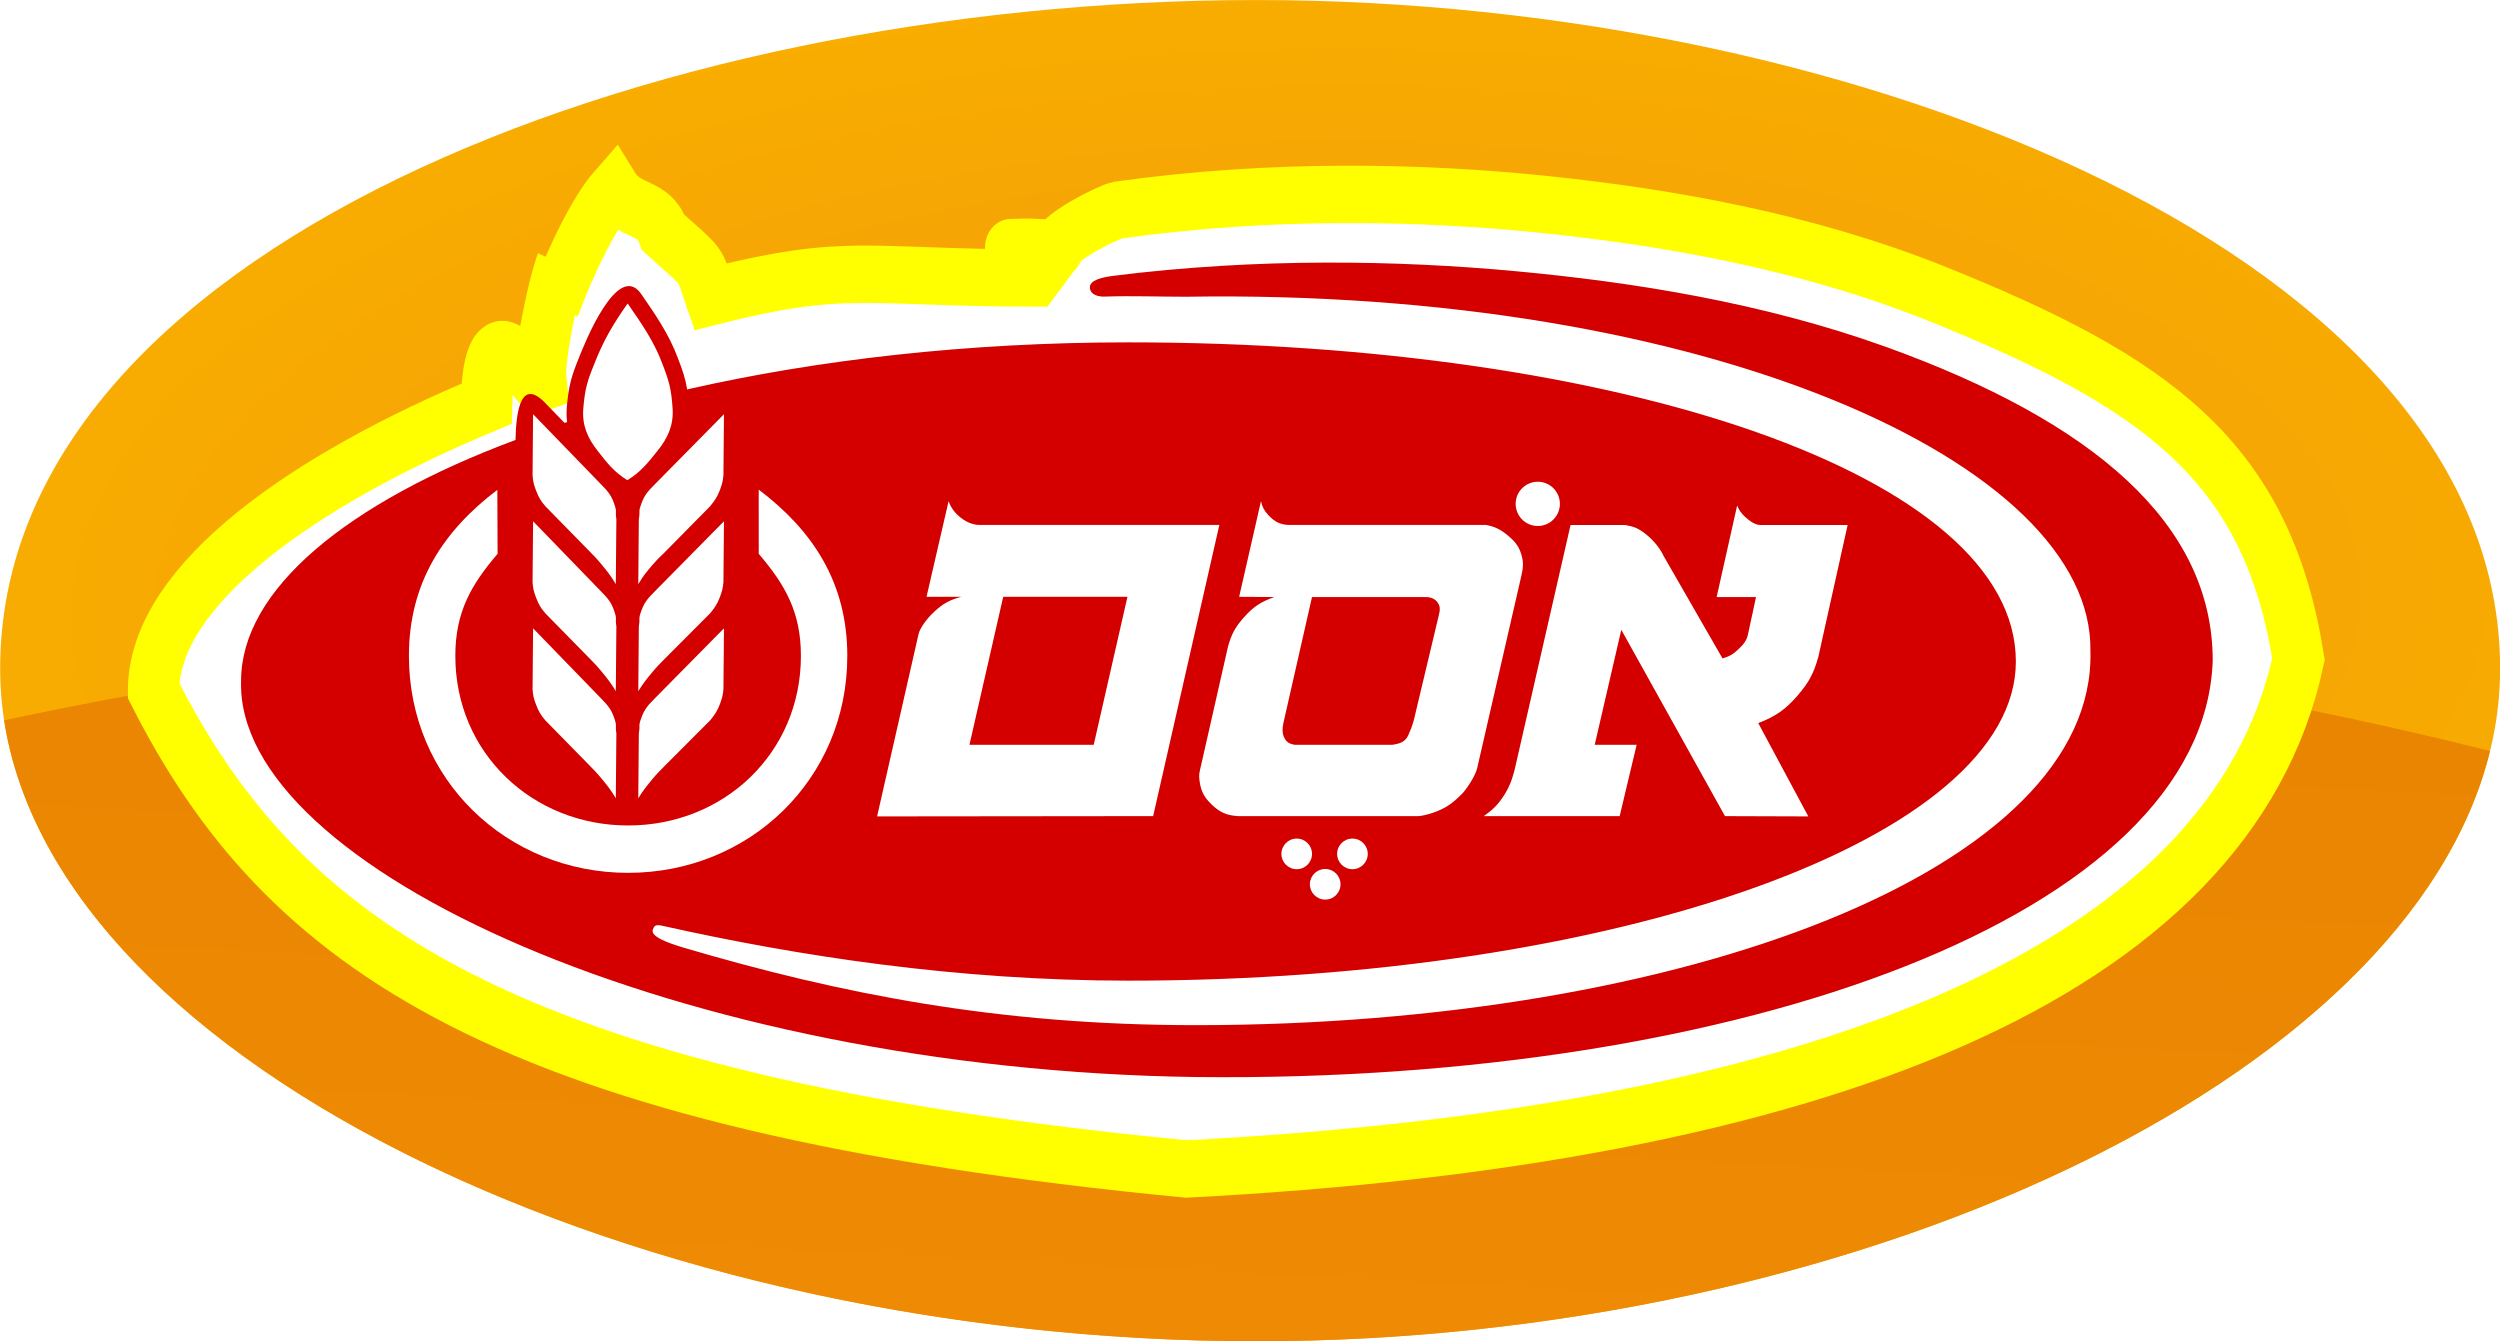
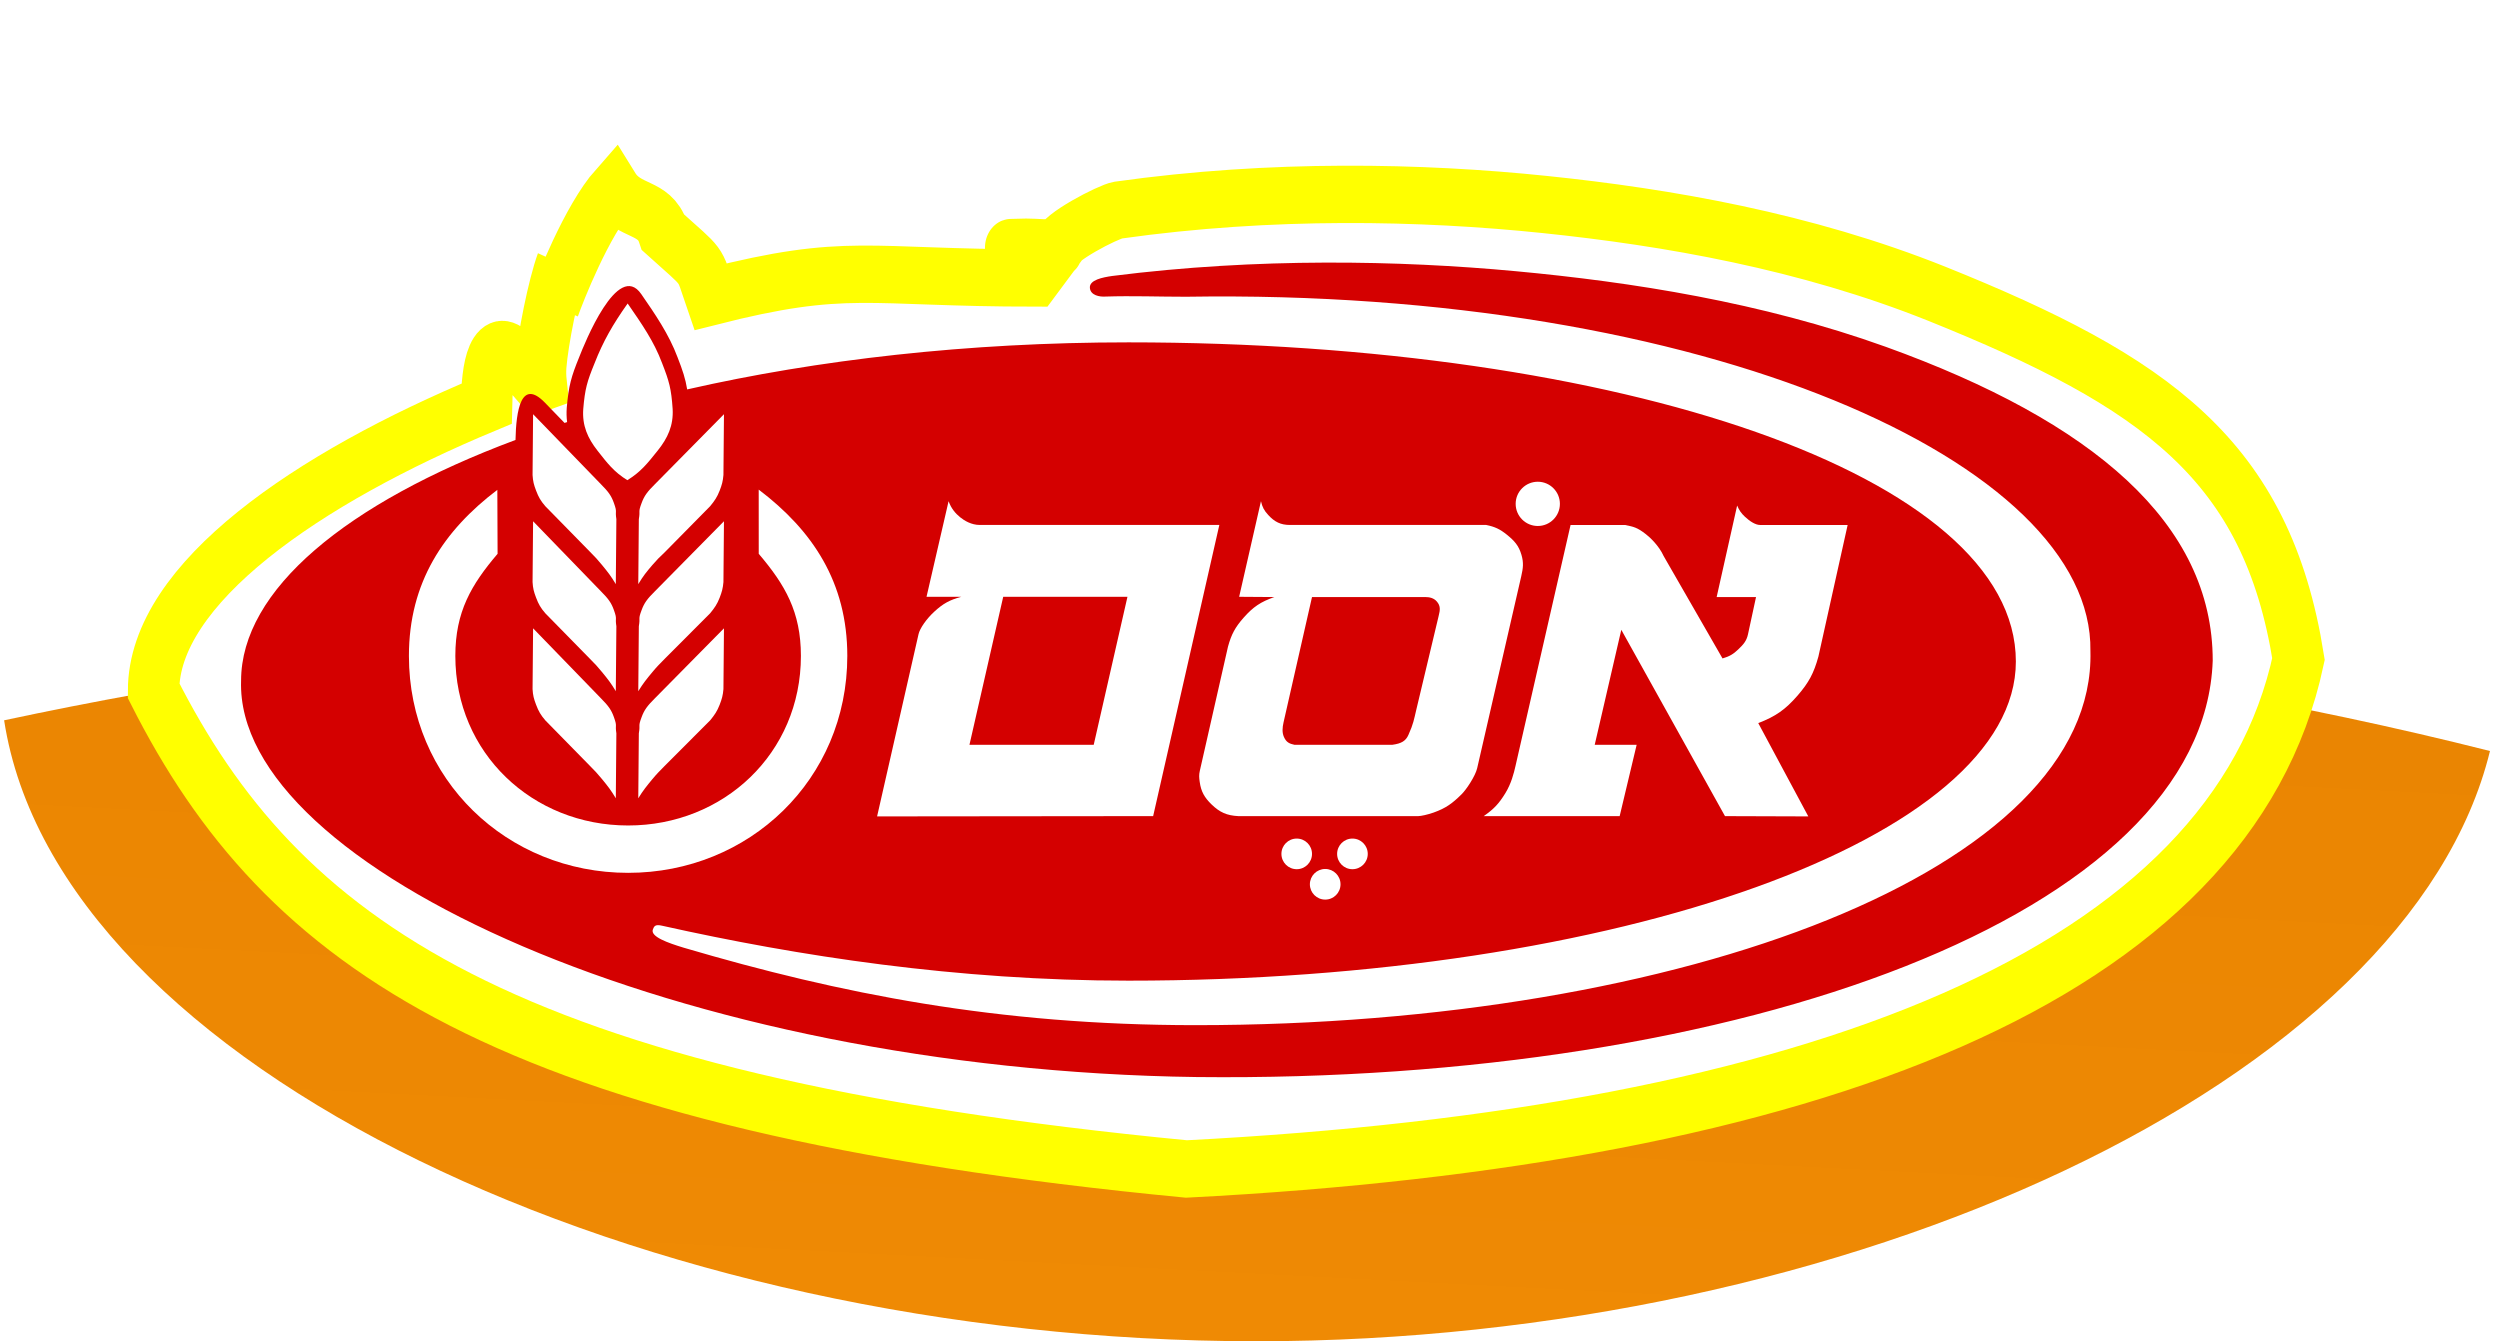
<svg xmlns="http://www.w3.org/2000/svg" xmlns:ns1="http://www.inkscape.org/namespaces/inkscape" xmlns:ns2="http://sodipodi.sourceforge.net/DTD/sodipodi-0.dtd" xmlns:xlink="http://www.w3.org/1999/xlink" id="Layer_1" x="0px" y="0px" width="1862.493" height="999.216" viewBox="0 0 1862.493 999.216" xml:space="preserve" ns1:version="0.92.3 (2405546, 2018-03-11)" ns2:docname="20190907090742!Osem_Logo.svg">
  <defs id="defs41">
    <radialGradient ns1:collect="always" xlink:href="#linearGradient2086" id="radialGradient2088" cx="-280.548" cy="-23.907" fx="-280.548" fy="-23.907" r="43.179" gradientTransform="matrix(-0.006,-0.486,1.11,-0.014,-263.668,-167.463)" gradientUnits="userSpaceOnUse" />
    <linearGradient ns1:collect="always" id="linearGradient2086">
      <stop style="stop-color:#f3970b;stop-opacity:1" offset="0" id="stop2082" />
      <stop style="stop-color:#f8ad00;stop-opacity:1" offset="1" id="stop2084" />
    </linearGradient>
    <linearGradient ns1:collect="always" xlink:href="#linearGradient2094" id="linearGradient2106" x1="-290.72" y1="-5.732" x2="-288.853" y2="-42.433" gradientUnits="userSpaceOnUse" />
    <linearGradient ns1:collect="always" id="linearGradient2094">
      <stop style="stop-color:#ef8a04;stop-opacity:1" offset="0" id="stop2090" />
      <stop style="stop-color:#e78200;stop-opacity:1" offset="1" id="stop2092" />
    </linearGradient>
    <filter ns1:collect="always" style="color-interpolation-filters:sRGB" id="filter2064" x="-0.051" width="1.103" y="-0.124" height="1.249">
      <feGaussianBlur ns1:collect="always" stdDeviation="1.483" id="feGaussianBlur2066" />
    </filter>
  </defs>
  <g id="g80">
    <g transform="matrix(21.567,0,0,21.912,7206.082,1124.813)" id="g2100">
-       <path style="fill:url(#radialGradient2088);fill-opacity:1;stroke-width:1.572" d="m -334.12,-28.601 c 0,12.591 21.061,22.869 43.399,22.869 v 0 c 22.085,0 42.958,-10.278 42.958,-22.869 v 0 c 0,-13.902 -22.096,-22.731 -42.958,-22.731 v 0 c -21.231,0 -43.399,8.62 -43.399,22.731" id="path2070" ns1:connector-curvature="0" />
      <path style="fill:url(#linearGradient2106);fill-opacity:1;stroke-width:2.027" d="m -292.911,-30.815 c -14.277,0 -28.806,1.392 -41.072,3.972 1.844,11.776 21.973,21.112 43.262,21.112 20.422,0 39.804,-8.789 42.608,-20.068 -12.973,-3.229 -29.095,-5.016 -44.799,-5.016 z" id="path2076" ns1:connector-curvature="0" />
    </g>
    <path d="m -390.162,84.884 c 0.181,-0.468 1.096,-2.552 2.006,-3.475 0.487,0.705 1.327,0.473 1.628,1.283 1.399,1.131 1.159,0.832 1.574,1.913 4.571,-1.042 5.143,-0.559 10.792,-0.559 l 0.739,-0.892 c -0.955,0 -0.611,-0.045 -1.546,-0.014 -0.212,0.015 1.571,0.27 1.546,0.014 -0.029,-0.289 1.677,-1.08 2.008,-1.13 5.112,-0.647 10.094,-0.548 14.183,-0.167 4.077,0.379 8.656,1.091 13.022,2.658 7.278,2.625 10.974,4.958 12.022,10.882 -2.23,9.38 -16.14,14.232 -36.955,15.192 -22.79,-1.966 -30.084,-6.739 -34.322,-14.249 0,-3.191 5.118,-6.33 11.064,-8.548 0.022,-1.037 0.196,-2.176 1.035,-1.31 l 0.688,0.711 0.09,-0.029 c -0.019,-0.161 -0.024,-0.326 -0.01,-0.506 0.067,-0.777 0.419,-2.347 0.697,-3.027" style="fill:#ffffff;fill-opacity:1;fill-rule:nonzero;stroke:#ffff00;stroke-width:1.708;filter:url(#filter2064)" id="path2068" ns1:connector-curvature="0" ns2:nodetypes="cccccccccccccccccccc" transform="matrix(22.419,0,0,25.008,9159.692,-1894.721)" />
    <g transform="translate(-137.54,83.646)" id="g144">
      <path ns1:connector-curvature="0" id="path238" style="fill:#d40000;fill-opacity:1;fill-rule:nonzero;stroke:none;stroke-width:12.31" d="m 569.002,182.498 c 3.865,-9.909 28.805,-72.296 46.261,-47.061 10.316,14.932 20.631,29.925 27.033,47.048 3.804,9.725 5.884,15.954 7.189,23.98 96.83,-22.072 209.084,-35.059 328.761,-35.059 365.112,0 661.104,98.812 661.104,237.778 0,131.322 -295.992,237.754 -661.104,237.754 -127.814,0 -246.248,-18.342 -347.398,-40.918 -5.392,-1.305 -6.044,0.579 -6.881,2.671 -2.24,5.416 11.14,10.119 23.044,13.726 116.083,34.197 233.802,57.672 381.238,57.672 363.278,0 671.087,-116.538 666.644,-278.77 2.228,-139.988 -287.154,-270.129 -673.759,-263.9 -20.201,0 -40.216,-0.788 -59.962,-0.135 -4.481,0.332 -11.153,-0.911 -11.67,-6.364 -0.603,-6.069 9.639,-7.952 16.618,-8.974 108.327,-13.738 213.86,-11.633 300.473,-3.57 86.354,8.038 183.332,23.118 275.853,56.355 154.182,55.604 243.564,131.507 243.564,233.815 -6.524,188.736 -351.128,314.74 -756.961,310.198 -384.759,-5.146 -716.437,-156.028 -711.907,-295.204 0,-67.606 78.463,-132.442 204.443,-179.429 0.443,-21.961 4.161,-46.101 21.949,-27.747 l 14.587,15.067 1.908,-0.628 c -0.431,-3.385 -0.529,-6.955 -0.259,-10.722 1.416,-16.458 3.361,-23.204 9.232,-37.582" />
      <path ns1:connector-curvature="0" id="path242" style="fill:#ffffff;fill-opacity:1;fill-rule:nonzero;stroke:none;stroke-width:12.31" d="m 1266.706,291.73 c 0,-9.097 7.386,-16.483 16.483,-16.483 9.085,0 16.471,7.386 16.471,16.483 0,9.097 -7.386,16.483 -16.471,16.483 -9.097,0 -16.483,-7.386 -16.483,-16.483" />
      <path ns1:connector-curvature="0" id="path246" style="fill:#ffffff;fill-opacity:1;fill-rule:nonzero;stroke:none;stroke-width:12.31" d="m 1133.691,552.496 c 0,-6.303 5.109,-11.411 11.411,-11.411 6.303,0 11.411,5.109 11.411,11.411 0,6.303 -5.109,11.411 -11.411,11.411 -6.303,0 -11.411,-5.109 -11.411,-11.411" />
      <path ns1:connector-curvature="0" id="path250" style="fill:#ffffff;fill-opacity:1;fill-rule:nonzero;stroke:none;stroke-width:12.31" d="m 1113.396,575.141 c 0,-6.278 5.121,-11.411 11.424,-11.411 6.303,0 11.399,5.133 11.399,11.411 0,6.327 -5.096,11.411 -11.399,11.411 -6.303,0 -11.424,-5.084 -11.424,-11.411" />
      <path ns1:connector-curvature="0" id="path254" style="fill:#ffffff;fill-opacity:1;fill-rule:nonzero;stroke:none;stroke-width:12.31" d="m 1092.195,552.496 c 0,-6.303 5.096,-11.411 11.399,-11.411 6.303,0 11.387,5.109 11.387,11.411 0,6.303 -5.084,11.411 -11.387,11.411 -6.303,0 -11.399,-5.109 -11.399,-11.411" />
      <path ns1:connector-curvature="0" id="path258" style="fill:#ffffff;fill-opacity:1;fill-rule:nonzero;stroke:none;stroke-width:12.31" d="m 1431.703,292.976 c 1.576,3.668 2.942,5.65 5.835,8.383 3.607,3.41 7.94,6.093 11.19,6.093 h 65.304 l -21.801,98.085 c -3.398,12.347 -7.091,19.277 -15.474,28.965 -9.171,10.525 -16.286,15.535 -29.322,20.558 l 37.287,69.514 -62.067,-0.209 -77.257,-138.819 -19.807,85.689 h 31.243 l -12.655,53.13 h -101.311 c 7.509,-5.207 11.337,-9.245 16.126,-17.049 4.444,-7.263 6.303,-14.698 7.62,-20.459 l 40.992,-179.405 h 40.561 c 6.475,1.354 8.937,1.723 15.547,6.869 3.028,2.29 9.86,8.752 13.184,16.188 l 43.91,76.371 c 5.133,-1.49 8.026,-3.151 11.867,-6.869 3.742,-3.594 6.056,-6.155 7.14,-11.239 l 5.958,-27.611 h -29.334 z" />
      <path ns1:connector-curvature="0" id="path262" style="fill:#ffffff;fill-opacity:1;fill-rule:nonzero;stroke:none;stroke-width:12.31" d="m 844.232,289.744 c 1.957,5.429 5.059,9.085 8.654,12.002 3.139,2.548 8.432,5.699 14.501,5.699 h 178.555 l -49.313,216.913 -205.662,0.222 30.886,-135.803 c 0.972,-4.296 5.896,-11.399 11.818,-16.815 6.561,-6.02 11.424,-8.678 20.028,-10.993 h -25.9 z m 15.547,181.497 h 92.571 l 25.137,-110.272 h -92.558 z" />
      <path ns1:connector-curvature="0" id="path266" style="fill:#ffffff;fill-opacity:1;fill-rule:nonzero;stroke:none;stroke-width:12.31" d="m 1093.783,454.477 c -0.936,4.124 -1.12,7.669 0.246,10.833 1.773,4.087 4.124,5.096 7.878,5.921 h 72.85 c 7.078,-0.936 10.131,-3.028 12.076,-7.423 3.681,-8.174 4.099,-11.35 5.872,-18.846 l 16.618,-69.711 c 1.182,-4.567 1.44,-7.447 -1.256,-10.66 -2.327,-2.807 -5.687,-3.434 -8.716,-3.434 h -84.372 z m -16.828,-164.731 c 1.01,4.419 2.351,6.943 5.416,10.279 4.69,5.109 9.208,7.423 16.138,7.423 h 146.23 c 6.512,1.329 10.229,3.077 15.4,7.238 5.626,4.567 8.875,8.1 10.894,15.055 1.723,5.921 1.231,9.799 -0.136,15.806 l -32.867,143.127 c -1.342,5.86 -8.088,15.917 -11.522,19.327 -6.931,6.869 -11.744,10.439 -20.951,13.713 -4.308,1.526 -9.38,2.647 -11.448,2.647 h -134.055 c -8.494,-0.431 -13.861,-2.819 -19.942,-8.74 -5.269,-5.158 -7.768,-9.466 -8.789,-16.754 -0.443,-3.164 -0.628,-5.096 0.074,-8.198 l 21.001,-92.558 c 2.523,-9.196 5.306,-14.366 11.584,-21.518 7.152,-8.112 12.79,-11.904 23.007,-15.437 l -26.282,-0.185 z" />
      <path ns1:connector-curvature="0" id="path270" style="fill:#ffffff;fill-opacity:1;fill-rule:nonzero;stroke:none;stroke-width:12.31" d="m 605.135,142.445 c -10.993,15.498 -18.317,28.276 -24.644,44.525 -5.552,13.553 -7.152,18.97 -8.432,34.074 -0.886,12.384 3.287,21.69 10.562,30.972 7.275,9.294 12.261,15.88 22.269,22.072 10.119,-6.192 15.215,-12.778 22.65,-22.072 7.447,-9.282 11.793,-18.588 11.116,-30.972 -1.022,-15.104 -2.536,-20.521 -7.829,-34.074 -6.056,-16.249 -14.993,-29.027 -25.691,-44.525" />
      <path ns1:connector-curvature="0" id="path274" style="fill:#ffffff;fill-opacity:1;fill-rule:nonzero;stroke:none;stroke-width:12.31" d="m 676.89,384.448 -0.394,45.313 c -0.394,4.641 -1.133,7.275 -2.807,11.608 -1.933,4.949 -3.718,7.509 -7.078,11.633 l -33.988,34.049 c -3.619,3.681 -5.699,5.712 -8.999,9.676 -4.419,5.355 -6.93,8.42 -10.574,14.341 l 0.419,-48.39 c 1.219,-6.967 -0.726,-4.665 2.056,-12.027 1.97,-5.416 4.333,-8.506 9.786,-13.947 z" />
      <path ns1:connector-curvature="0" id="path278" style="fill:#ffffff;fill-opacity:1;fill-rule:nonzero;stroke:none;stroke-width:12.31" d="m 676.89,304.687 -0.394,45.313 c -0.394,4.629 -1.133,7.263 -2.807,11.621 -1.92,4.936 -3.73,7.497 -7.078,11.608 l -33.988,34.062 c -3.619,3.681 -5.699,5.712 -8.999,9.688 -4.432,5.343 -6.93,8.408 -10.574,14.316 l 0.419,-48.39 c 1.219,-6.955 -0.726,-4.653 2.056,-12.002 1.97,-5.416 4.333,-8.518 9.786,-13.923 z" />
      <path ns1:connector-curvature="0" id="path282" style="fill:#ffffff;fill-opacity:1;fill-rule:nonzero;stroke:none;stroke-width:12.31" d="m 676.89,224.935 -0.394,45.3 c -0.394,4.641 -1.12,7.263 -2.807,11.621 -1.933,4.924 -3.718,7.509 -7.078,11.608 l -33.988,34.468 c -3.693,3.422 -5.699,5.478 -8.999,9.282 -4.53,5.244 -7.004,8.371 -10.574,14.329 l 0.419,-48.403 c 1.219,-6.955 -0.726,-4.641 2.056,-12.002 1.97,-5.416 4.333,-8.518 9.786,-13.923 z" />
      <path ns1:connector-curvature="0" id="path286" style="fill:#ffffff;fill-opacity:1;fill-rule:nonzero;stroke:none;stroke-width:12.31" d="m 534.69,384.448 -0.394,45.313 c 0.259,4.641 0.96,7.275 2.622,11.608 1.859,4.912 3.434,7.62 6.857,11.633 l 33.384,34.049 c 3.631,3.619 5.589,5.749 8.826,9.676 4.382,5.33 6.807,8.42 10.328,14.341 l 0.419,-48.39 c -1.083,-6.967 0.825,-4.665 -1.822,-12.027 -1.896,-5.416 -4.185,-8.506 -9.565,-13.947 z" />
      <path ns1:connector-curvature="0" id="path290" style="fill:#ffffff;fill-opacity:1;fill-rule:nonzero;stroke:none;stroke-width:12.31" d="m 534.69,304.687 -0.394,45.313 c 0.259,4.629 0.96,7.263 2.622,11.621 1.846,4.912 3.422,7.62 6.857,11.608 l 33.384,34.062 c 3.631,3.607 5.589,5.736 8.826,9.688 4.382,5.318 6.795,8.395 10.328,14.316 l 0.419,-48.39 c -1.083,-6.955 0.825,-4.653 -1.822,-12.002 -1.896,-5.416 -4.185,-8.518 -9.565,-13.923 z" />
      <path ns1:connector-curvature="0" id="path294" style="fill:#ffffff;fill-opacity:1;fill-rule:nonzero;stroke:none;stroke-width:12.31" d="m 534.69,224.935 -0.394,45.3 c 0.271,4.641 0.96,7.275 2.622,11.621 1.859,4.912 3.422,7.62 6.857,11.608 l 33.384,34.062 c 3.631,3.607 5.589,5.749 8.826,9.688 4.382,5.318 6.807,8.408 10.328,14.329 l 0.419,-48.403 c -1.083,-6.955 0.825,-4.641 -1.822,-12.002 -1.896,-5.416 -4.185,-8.518 -9.565,-13.923 z" />
      <path ns1:connector-curvature="0" id="path298" style="fill:#ffffff;fill-opacity:1;fill-rule:nonzero;stroke:none;stroke-width:12.31" d="m 702.775,281.113 c 40.093,30.356 66.006,69.059 66.006,123.912 0,92.004 -73.109,161.592 -163.279,161.592 -90.207,0 -163.316,-69.588 -163.316,-161.592 0,-54.755 25.9,-93.395 65.87,-123.739 l 0.185,47.652 c -19.61,23.032 -31.476,43.183 -31.476,76.088 0,72.518 57.623,126.312 128.737,126.312 71.09,0 128.712,-53.794 128.712,-126.312 0,-32.904 -11.818,-53.043 -31.415,-76.088 z" />
    </g>
  </g>
</svg>